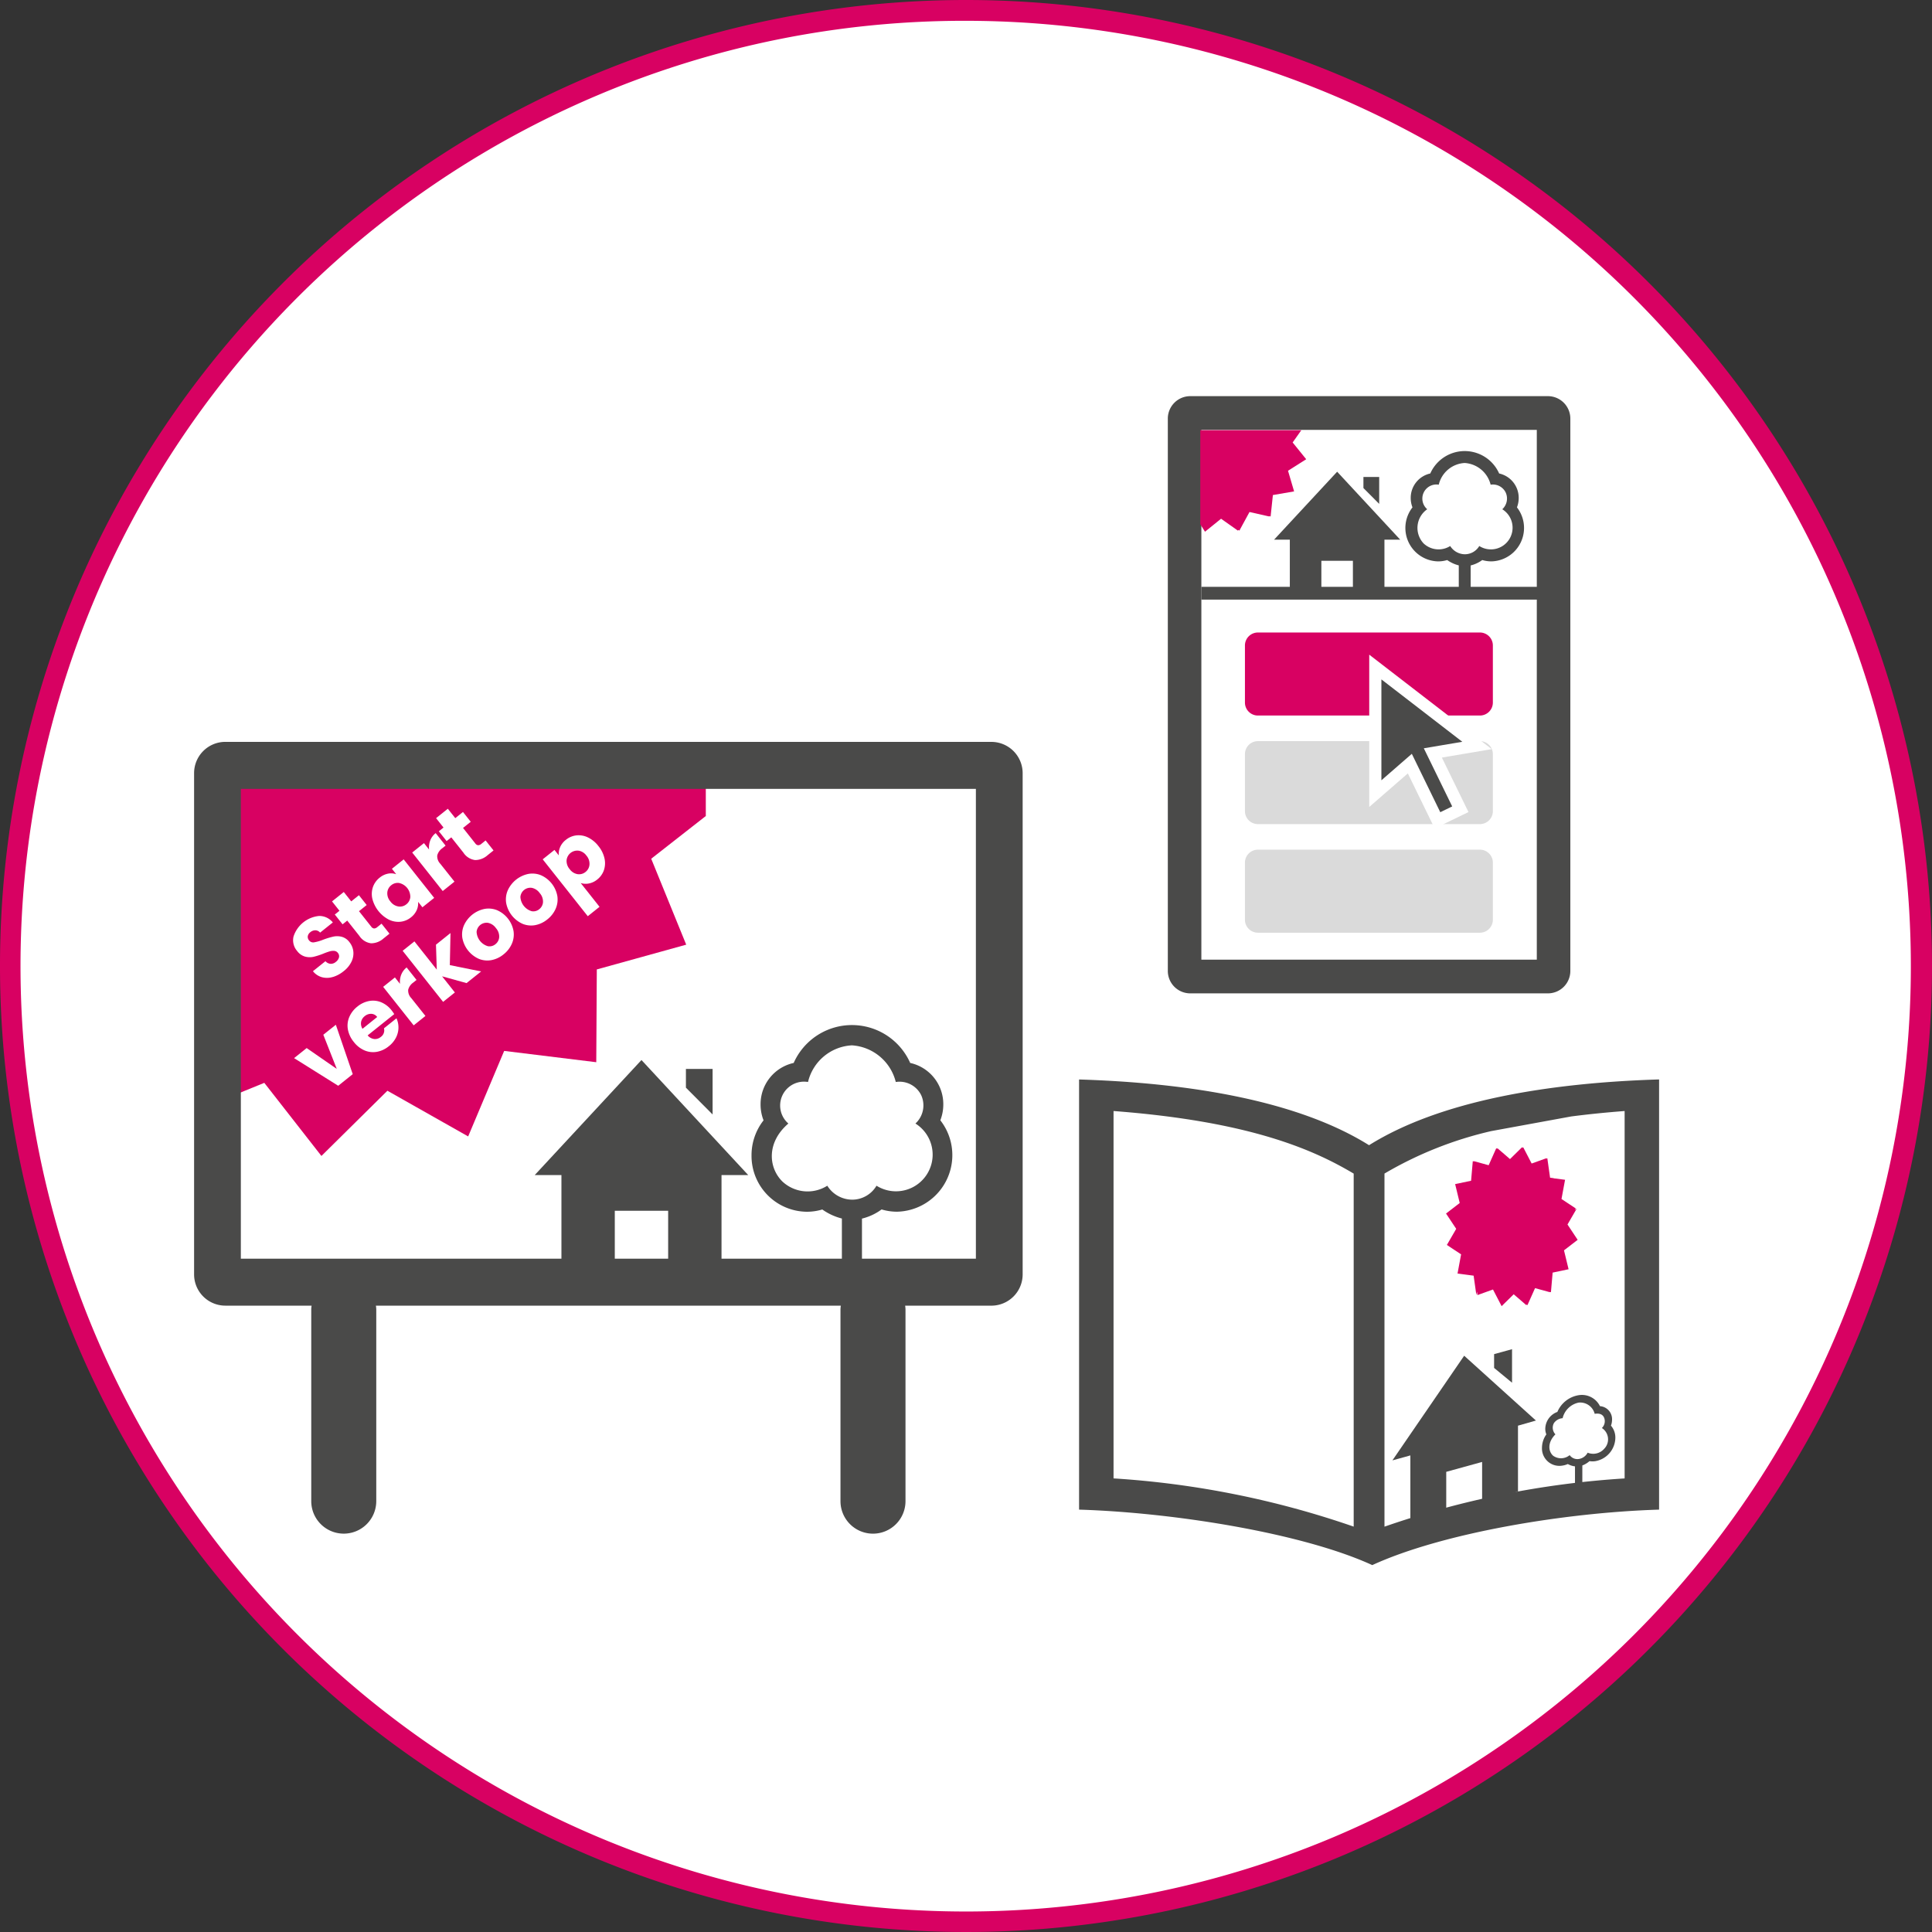
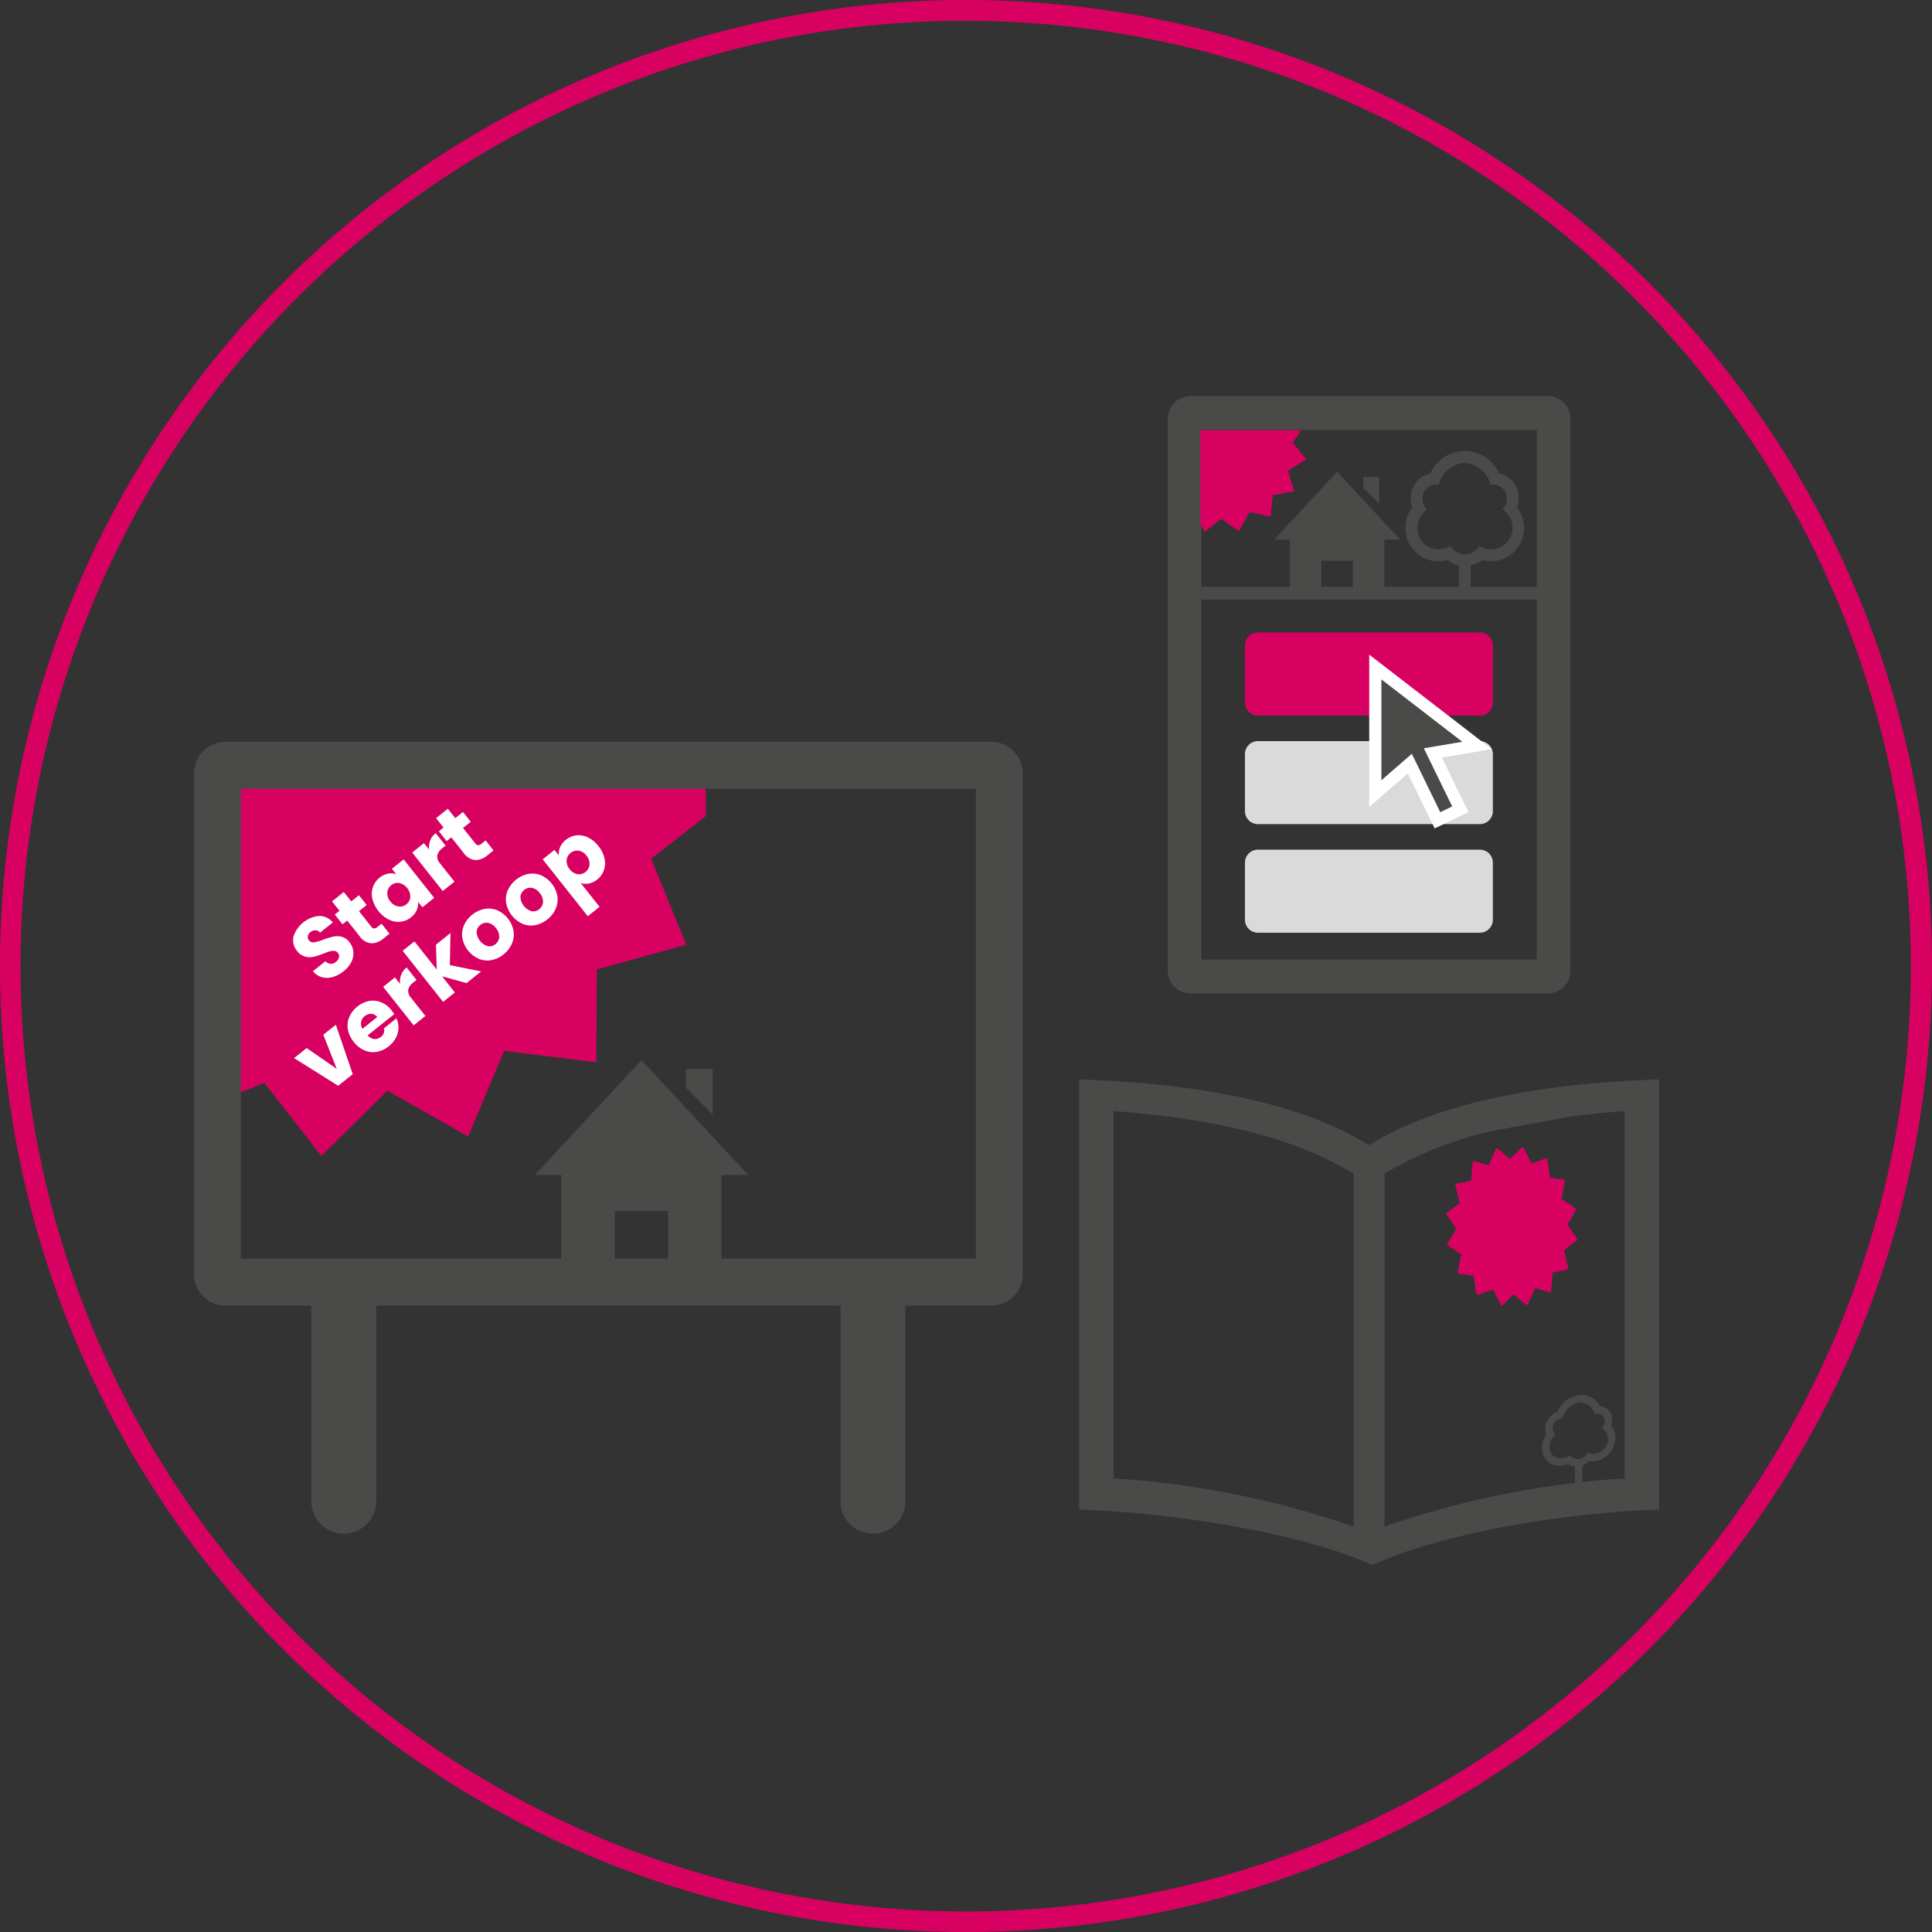
<svg xmlns="http://www.w3.org/2000/svg" width="195" height="195" viewBox="0 0 195 195">
  <rect x="0" y="0" width="195" height="195" fill="#333333" stroke="none" />
  <g id="Group_9871" data-name="Group 9871" transform="translate(-1120 -4054)">
-     <path id="Path_14621" data-name="Path 14621" d="M98.452,194.9A96.452,96.452,0,1,1,194.9,98.452,96.561,96.561,0,0,1,98.452,194.9" transform="translate(1119.048 4053.048)" fill="#fff" />
    <path id="Path_14622" data-name="Path 14622" d="M97.5,2.1a95.429,95.429,0,0,1,37.134,183.31A95.428,95.428,0,0,1,60.366,9.593,94.8,94.8,0,0,1,97.5,2.1m0-2.1A97.5,97.5,0,1,0,195,97.5,97.5,97.5,0,0,0,97.5,0" transform="translate(1120 4054)" fill="#d80162" />
    <path id="Path_14623" data-name="Path 14623" d="M91.286,143.039v-2.9H44.237v30.845l2.487-1.014,5.766,7.38,6.66-6.583,8.151,4.611,3.634-8.631,9.295,1.141.055-9.365,9.024-2.5-3.533-8.673Z" transform="translate(1099.952 3993.323)" fill="#d80162" />
    <path id="Path_14624" data-name="Path 14624" d="M58.531,171.073a1.986,1.986,0,0,1-1.086.026,1.781,1.781,0,0,1-.918-.609l1.263-1.01a.779.779,0,0,0,.516.265.763.763,0,0,0,.529-.191.841.841,0,0,0,.321-.454.524.524,0,0,0-.115-.46.513.513,0,0,0-.36-.2,1.264,1.264,0,0,0-.452.045,6.133,6.133,0,0,0-.641.228,7.042,7.042,0,0,1-1,.324,1.824,1.824,0,0,1-.856-.021,1.528,1.528,0,0,1-.805-.573,1.642,1.642,0,0,1-.355-1.464,3.018,3.018,0,0,1,2.583-2.065,1.758,1.758,0,0,1,1.38.654l-1.284,1.027a.644.644,0,0,0-.47-.234.782.782,0,0,0-.517.192.66.66,0,0,0-.256.393.535.535,0,0,0,.131.437.518.518,0,0,0,.514.191,4.547,4.547,0,0,0,.921-.269,8.1,8.1,0,0,1,1.01-.306,1.855,1.855,0,0,1,.847.017,1.444,1.444,0,0,1,.783.545,1.8,1.8,0,0,1,.389.929,1.905,1.905,0,0,1-.183,1.035,2.706,2.706,0,0,1-.792.962,3.194,3.194,0,0,1-1.1.592" transform="translate(1095.058 3981.535)" fill="#fff" />
    <path id="Path_14625" data-name="Path 14625" d="M67.019,163.5l.8,1.01-.6.483a1.884,1.884,0,0,1-1.258.488,1.661,1.661,0,0,1-1.18-.746l-1.225-1.546-.472.377-.784-.99.472-.377-.751-.947,1.187-.949.75.947.777-.622.784.99-.777.622,1.236,1.561a.414.414,0,0,0,.282.184.518.518,0,0,0,.338-.145Z" transform="translate(1091.491 3983.727)" fill="#fff" />
    <path id="Path_14626" data-name="Path 14626" d="M69.737,158a2.173,2.173,0,0,1,.062-1.189,2.072,2.072,0,0,1,.675-.938,1.9,1.9,0,0,1,.851-.406,1.554,1.554,0,0,1,.823.058l-.436-.55,1.187-.949,3.08,3.887-1.187.949-.436-.55a1.661,1.661,0,0,1-.135.825,1.923,1.923,0,0,1-.586.742,2.017,2.017,0,0,1-1.057.442,2.164,2.164,0,0,1-1.172-.213A3.269,3.269,0,0,1,69.737,158m2.711-1.589a1.018,1.018,0,0,0-.8.223,1.034,1.034,0,0,0-.4.735,1.233,1.233,0,0,0,.308.9,1.251,1.251,0,0,0,.806.51,1.011,1.011,0,0,0,.808-.219,1.032,1.032,0,0,0,.4-.738,1.436,1.436,0,0,0-1.115-1.408" transform="translate(1087.844 3986.712)" fill="#fff" />
    <path id="Path_14627" data-name="Path 14627" d="M79.28,149.709a1.727,1.727,0,0,1,.549-.739l1,1.261-.327.261a1.286,1.286,0,0,0-.514.724,1.09,1.09,0,0,0,.31.85l1.429,1.8-1.187.949-3.08-3.888,1.187-.949.513.648a2.028,2.028,0,0,1,.121-.922" transform="translate(1084.145 3989.119)" fill="#fff" />
    <path id="Path_14628" data-name="Path 14628" d="M87.054,147.473l.8,1.01-.6.483a1.886,1.886,0,0,1-1.258.488,1.661,1.661,0,0,1-1.18-.746l-1.225-1.546-.472.377-.785-.99.473-.377-.751-.947,1.186-.95.751.948.777-.622.785.99-.778.622,1.236,1.561a.416.416,0,0,0,.282.184.518.518,0,0,0,.339-.145Z" transform="translate(1081.958 3991.353)" fill="#fff" />
    <path id="Path_14629" data-name="Path 14629" d="M59.027,190.32l-1.357-3.445,1.264-1.01,1.705,4.987-1.465,1.172-4.454-2.789,1.27-1.016Z" transform="translate(1094.963 3971.564)" fill="#fff" />
    <path id="Path_14630" data-name="Path 14630" d="M69.723,182.584l-2.686,2.148a1.025,1.025,0,0,0,.671.368.9.9,0,0,0,.655-.211.8.8,0,0,0,.32-.87l1.263-1.011a2.239,2.239,0,0,1,.2.97,2.269,2.269,0,0,1-.255.989,2.611,2.611,0,0,1-.716.856,2.653,2.653,0,0,1-1.206.568,2.2,2.2,0,0,1-1.246-.142,2.736,2.736,0,0,1-1.089-.86,2.785,2.785,0,0,1-.592-1.255,2.2,2.2,0,0,1,.139-1.25A2.687,2.687,0,0,1,66,181.824a2.635,2.635,0,0,1,1.187-.561,2.145,2.145,0,0,1,1.219.128,2.613,2.613,0,0,1,1.058.827,4.009,4.009,0,0,1,.255.366M68,182.877a.777.777,0,0,0-.594-.321.98.98,0,0,0-.664.235.969.969,0,0,0-.365.577.989.989,0,0,0,.139.7Z" transform="translate(1090.071 3973.771)" fill="#fff" />
    <path id="Path_14631" data-name="Path 14631" d="M73.69,175.573a1.73,1.73,0,0,1,.548-.74l1,1.261-.326.261a1.291,1.291,0,0,0-.516.724,1.091,1.091,0,0,0,.311.85l1.429,1.8-1.187.95-3.08-3.888,1.187-.949.513.648a2.021,2.021,0,0,1,.121-.922" transform="translate(1086.804 3976.813)" fill="#fff" />
    <path id="Path_14632" data-name="Path 14632" d="M82.071,173.261l-2.471-.686,1.291,1.63-1.187.95L75.619,170l1.187-.95,2.258,2.85-.08-2.52,1.465-1.172-.066,3.238,3.159.638Z" transform="translate(1085.02 3979.966)" fill="#fff" />
    <path id="Path_14633" data-name="Path 14633" d="M90.03,168.7a2.265,2.265,0,0,1-1.267-.125,2.881,2.881,0,0,1-1.672-2.118,2.313,2.313,0,0,1,.167-1.277,2.932,2.932,0,0,1,2.054-1.644,2.286,2.286,0,0,1,1.277.123,2.842,2.842,0,0,1,1.67,2.115,2.337,2.337,0,0,1-.175,1.283,2.8,2.8,0,0,1-.838,1.067,2.739,2.739,0,0,1-1.217.576m.781-2.321a1.276,1.276,0,0,0-.329-.909,1.291,1.291,0,0,0-.8-.532,1.011,1.011,0,0,0-1.152.915,1.593,1.593,0,0,0,1.136,1.442.928.928,0,0,0,.764-.2.99.99,0,0,0,.382-.714" transform="translate(1079.574 3982.206)" fill="#fff" />
    <path id="Path_14634" data-name="Path 14634" d="M98.465,161.957a2.265,2.265,0,0,1-1.267-.125,2.881,2.881,0,0,1-1.672-2.118,2.313,2.313,0,0,1,.167-1.277,2.932,2.932,0,0,1,2.054-1.644,2.286,2.286,0,0,1,1.277.123,2.842,2.842,0,0,1,1.67,2.115,2.337,2.337,0,0,1-.175,1.283,2.8,2.8,0,0,1-.838,1.067,2.739,2.739,0,0,1-1.217.576m.781-2.321a1.276,1.276,0,0,0-.329-.909,1.29,1.29,0,0,0-.8-.532,1.011,1.011,0,0,0-1.152.915,1.593,1.593,0,0,0,1.136,1.442.928.928,0,0,0,.764-.2.99.99,0,0,0,.382-.714" transform="translate(1075.561 3985.417)" fill="#fff" />
    <path id="Path_14635" data-name="Path 14635" d="M104.345,150.583a1.875,1.875,0,0,1,.581-.74,2.052,2.052,0,0,1,1.061-.45,2.144,2.144,0,0,1,1.166.205,2.951,2.951,0,0,1,1.059.872,3,3,0,0,1,.611,1.236,2.2,2.2,0,0,1-.057,1.2,2.05,2.05,0,0,1-.673.941,1.89,1.89,0,0,1-.844.4,1.651,1.651,0,0,1-.825-.046l1.9,2.4-1.187.949-4.547-5.741,1.186-.95.437.551a1.648,1.648,0,0,1,.132-.822m1.859.35A1.078,1.078,0,0,0,105,151.9a1.252,1.252,0,0,0,.311.9,1.238,1.238,0,0,0,.8.507,1.02,1.02,0,0,0,.8-.223,1.036,1.036,0,0,0,.4-.744,1.251,1.251,0,0,0-.31-.907,1.222,1.222,0,0,0-.8-.5" transform="translate(1072.187 3988.924)" fill="#fff" />
    <path id="Path_14636" data-name="Path 14636" d="M115.946,131.4H38.61a3.156,3.156,0,0,0-3.146,3.161v50.581a3.155,3.155,0,0,0,3.146,3.161h8.714a3.177,3.177,0,0,0-.035.349v19.382a3.281,3.281,0,1,0,6.562,0V188.654a3.177,3.177,0,0,0-.035-.349H100.74a3.31,3.31,0,0,0-.035.349v19.382a3.281,3.281,0,1,0,6.562,0V188.654a3.178,3.178,0,0,0-.035-.349h8.714a3.159,3.159,0,0,0,3.146-3.161V134.563a3.16,3.16,0,0,0-3.146-3.161m-1.574,52.162H40.183v-47.42h74.189Z" transform="translate(1104.126 3997.478)" fill="#4a4a49" />
    <path id="Path_14637" data-name="Path 14637" d="M119.907,204.266v9.019h-5.386v-5.412h-5.386v5.412h-5.386v-9.019h-2.693l10.772-11.609L122.6,204.266Zm-.9-6.114v-4.594h-2.693v1.888Z" transform="translate(1072.917 3968.333)" fill="#4a4a49" />
-     <path id="Path_14638" data-name="Path 14638" d="M153.943,210.374h-2.027v-4.917a5.9,5.9,0,0,1-1.977-.912,5.407,5.407,0,0,1-1.569.229,5.636,5.636,0,0,1-5.574-5.685,5.7,5.7,0,0,1,1.213-3.54,4.368,4.368,0,0,1-.3-1.594,4.259,4.259,0,0,1,3.342-4.2,6.433,6.433,0,0,1,11.76,0,4.258,4.258,0,0,1,3.341,4.194,4.385,4.385,0,0,1-.3,1.594,5.71,5.71,0,0,1-4.362,9.226,5.425,5.425,0,0,1-1.566-.228,5.578,5.578,0,0,1-1.981.925Zm-3.5-8.228a2.983,2.983,0,0,0,2.54,1.409,2.852,2.852,0,0,0,2.427-1.409,3.7,3.7,0,1,0,3.929-6.276,2.485,2.485,0,0,0,.575-2.876,2.437,2.437,0,0,0-2.558-1.316,4.887,4.887,0,0,0-4.43-3.7,4.818,4.818,0,0,0-4.428,3.7,2.408,2.408,0,0,0-1.984,4.192c-2.217,1.9-2.017,4.431-.624,5.83a3.724,3.724,0,0,0,4.554.446" transform="translate(1053.057 3971.53)" fill="#4a4a49" fill-rule="evenodd" />
-     <path id="Path_14639" data-name="Path 14639" d="M278.872,256.054V262.7l-3.621,1v-3.986l-3.621,1v3.987l-3.621,1v-6.645l-1.811.5,7.242-10.562,7.242,6.543Zm-.6-4.336v-3.384l-1.811.5v1.391Z" transform="translate(994.341 3941.841)" fill="#4a4a49" />
    <path id="Path_14640" data-name="Path 14640" d="M299.068,266.061l-.741.1v-1.8a1.881,1.881,0,0,1-.722-.235,2.144,2.144,0,0,1-.573.162,1.757,1.757,0,0,1-2.037-1.8,2.346,2.346,0,0,1,.443-1.354,1.478,1.478,0,0,1-.11-.567,1.845,1.845,0,0,1,1.221-1.7,2.826,2.826,0,0,1,2.149-1.689,2.028,2.028,0,0,1,2.149,1.106,1.316,1.316,0,0,1,1.221,1.367,1.723,1.723,0,0,1-.11.6,1.84,1.84,0,0,1,.443,1.233,2.436,2.436,0,0,1-2.036,2.355,1.937,1.937,0,0,1-.572-.005,2.417,2.417,0,0,1-.724.436Zm-1.277-2.833a.955.955,0,0,0,.928.389,1.228,1.228,0,0,0,.887-.636,1.469,1.469,0,0,0,1.664-.389,1.357,1.357,0,0,0-.229-2.1.956.956,0,0,0,.21-1.079c-.127-.261-.4-.442-.935-.354a1.51,1.51,0,0,0-1.619-1.133,2.1,2.1,0,0,0-1.618,1.574,1.173,1.173,0,0,0-.877.494.968.968,0,0,0,.151,1.136c-.81.8-.736,1.719-.228,2.162a1.369,1.369,0,0,0,1.664-.063" transform="translate(980.639 3937.641)" fill="#4a4a49" fill-rule="evenodd" />
    <path id="Path_14641" data-name="Path 14641" d="M235.135,203.039c-7.166-4.485-18.089-6.291-29.27-6.635v43.415c9.6.294,22.587,2.382,29.593,5.6h0c7.005-3.221,19.345-5.309,28.949-5.6V196.4c-11.182.343-22.1,2.15-29.271,6.635m-1.554,38.5a91.513,91.513,0,0,0-24.238-4.868v-37.08c13.886,1.053,20.271,3.959,24.238,6.316Zm21.96-41.4c1.662-.214,3.444-.4,5.386-.547v37.082a91.323,91.323,0,0,0-24.238,4.868V205.9a38.047,38.047,0,0,1,10.772-4.286" transform="translate(1023.048 3966.55)" fill="#4a4a49" />
    <path id="Path_14642" data-name="Path 14642" d="M289.8,218.792l-1.026-1.547.935-1.613-.2.15.094-.161-1.435-.95.36-1.94-1.161-.15.013-.013-.365-.047-.277-1.96-.106.038-.005-.038-1.472.529-.855-1.648-.073.073-.038-.073-1.218,1.2-1.275-1.1-.031.069-.08-.069-.768,1.72-1.493-.41,0,.03-.109-.03-.172,1.978-1.609.338.462,1.907-1.381,1.063,1.027,1.546-.942,1.625,1.435.95-.36,1.94,1.624.21.276,1.946.064-.334.049.348,1.566-.563.872,1.681,1.218-1.2,1.275,1.1.031-.069.081.069.768-1.719,1.494.41,0-.03.109.03.172-1.978,1.609-.338-.463-1.908Z" transform="translate(989.436 3960.346)" fill="#d80162" />
    <rect id="Rectangle_672" data-name="Rectangle 672" width="33.914" height="1.29" transform="translate(1241.256 4113.23)" fill="#4a4a49" />
    <path id="Path_14643" data-name="Path 14643" d="M222.952,67.1v55.742a2.264,2.264,0,0,0,2.257,2.268h36.113a2.264,2.264,0,0,0,2.257-2.268V67.1a2.267,2.267,0,0,0-2.257-2.268H225.209a2.267,2.267,0,0,0-2.257,2.268m37.242,54.608H226.338V68.236h33.856Z" transform="translate(1014.918 4029.152)" fill="#4a4a49" />
    <path id="Path_14644" data-name="Path 14644" d="M254.55,86.242v5.33h-3.183v-3.2h-3.183v3.2H245v-5.33H243.41l6.366-6.86,6.366,6.86Zm-.53-3.613V79.915h-1.591v1.116Z" transform="translate(1005.184 4022.229)" fill="#4a4a49" />
    <path id="Path_14645" data-name="Path 14645" d="M275.285,89.852h-1.2V86.946a3.488,3.488,0,0,1-1.168-.538,3.213,3.213,0,0,1-.928.135,3.374,3.374,0,0,1-2.577-5.452,2.58,2.58,0,0,1-.178-.942,2.517,2.517,0,0,1,1.975-2.479,3.8,3.8,0,0,1,6.95,0,2.516,2.516,0,0,1,1.974,2.478,2.587,2.587,0,0,1-.177.942,3.375,3.375,0,0,1-2.577,5.452,3.213,3.213,0,0,1-.925-.135,3.3,3.3,0,0,1-1.171.546Zm-2.066-4.862a1.762,1.762,0,0,0,1.5.833,1.685,1.685,0,0,0,1.434-.833,2.188,2.188,0,1,0,2.322-3.709,1.466,1.466,0,0,0,.34-1.7A1.44,1.44,0,0,0,277.3,78.8a2.889,2.889,0,0,0-2.618-2.189,2.847,2.847,0,0,0-2.617,2.189A1.423,1.423,0,0,0,270.9,81.28a2.291,2.291,0,0,0-.369,3.446,2.2,2.2,0,0,0,2.691.264" transform="translate(993.152 4024.119)" fill="#4a4a49" fill-rule="evenodd" />
    <path id="Path_14646" data-name="Path 14646" d="M261.52,118.72H239.107a1.309,1.309,0,0,1-1.305-1.305v-5.77a1.309,1.309,0,0,1,1.305-1.305H261.52a1.309,1.309,0,0,1,1.305,1.305v5.77a1.309,1.309,0,0,1-1.305,1.305" transform="translate(1007.852 4007.5)" fill="#d80162" />
    <path id="Path_14647" data-name="Path 14647" d="M261.52,139.627H239.107a1.309,1.309,0,0,1-1.305-1.3v-5.77a1.309,1.309,0,0,1,1.305-1.305H261.52a1.309,1.309,0,0,1,1.305,1.305v5.77a1.309,1.309,0,0,1-1.305,1.3" transform="translate(1007.852 3997.552)" fill="#dadada" />
    <path id="Path_14648" data-name="Path 14648" d="M261.52,160.535H239.107a1.309,1.309,0,0,1-1.305-1.305v-5.77a1.309,1.309,0,0,1,1.305-1.305H261.52a1.309,1.309,0,0,1,1.305,1.305v5.77a1.309,1.309,0,0,1-1.305,1.305" transform="translate(1007.852 3987.604)" fill="#dadada" />
    <path id="Path_14649" data-name="Path 14649" d="M262.9,116.987l10.266,7.916-4.46.754,2.775,5.684-2.307,1.118-2.791-5.724-3.483,3.031Z" transform="translate(995.913 4004.337)" fill="#4a4a49" />
    <path id="Path_14650" data-name="Path 14650" d="M262.9,116.987l10.266,7.916-4.46.754,2.775,5.684-2.307,1.118-2.791-5.724-3.483,3.031Z" transform="translate(995.913 4004.337)" fill="none" stroke="#fff" stroke-width="1.227" />
    <path id="Path_14651" data-name="Path 14651" d="M238.524,72.624l.876-1.242H229.2v9.493l.477.756,1.621-1.31,1.7,1.2.041-.075.107.075,1.022-1.879,1.987.449,0-.033.145.033.229-2.161,2.141-.369-.615-2.084,1.836-1.161Z" transform="translate(1011.946 4026.036)" fill="#d80162" />
-     <rect id="Rectangle_673" data-name="Rectangle 673" width="195" height="195" transform="translate(1120 4054)" fill="none" />
  </g>
</svg>